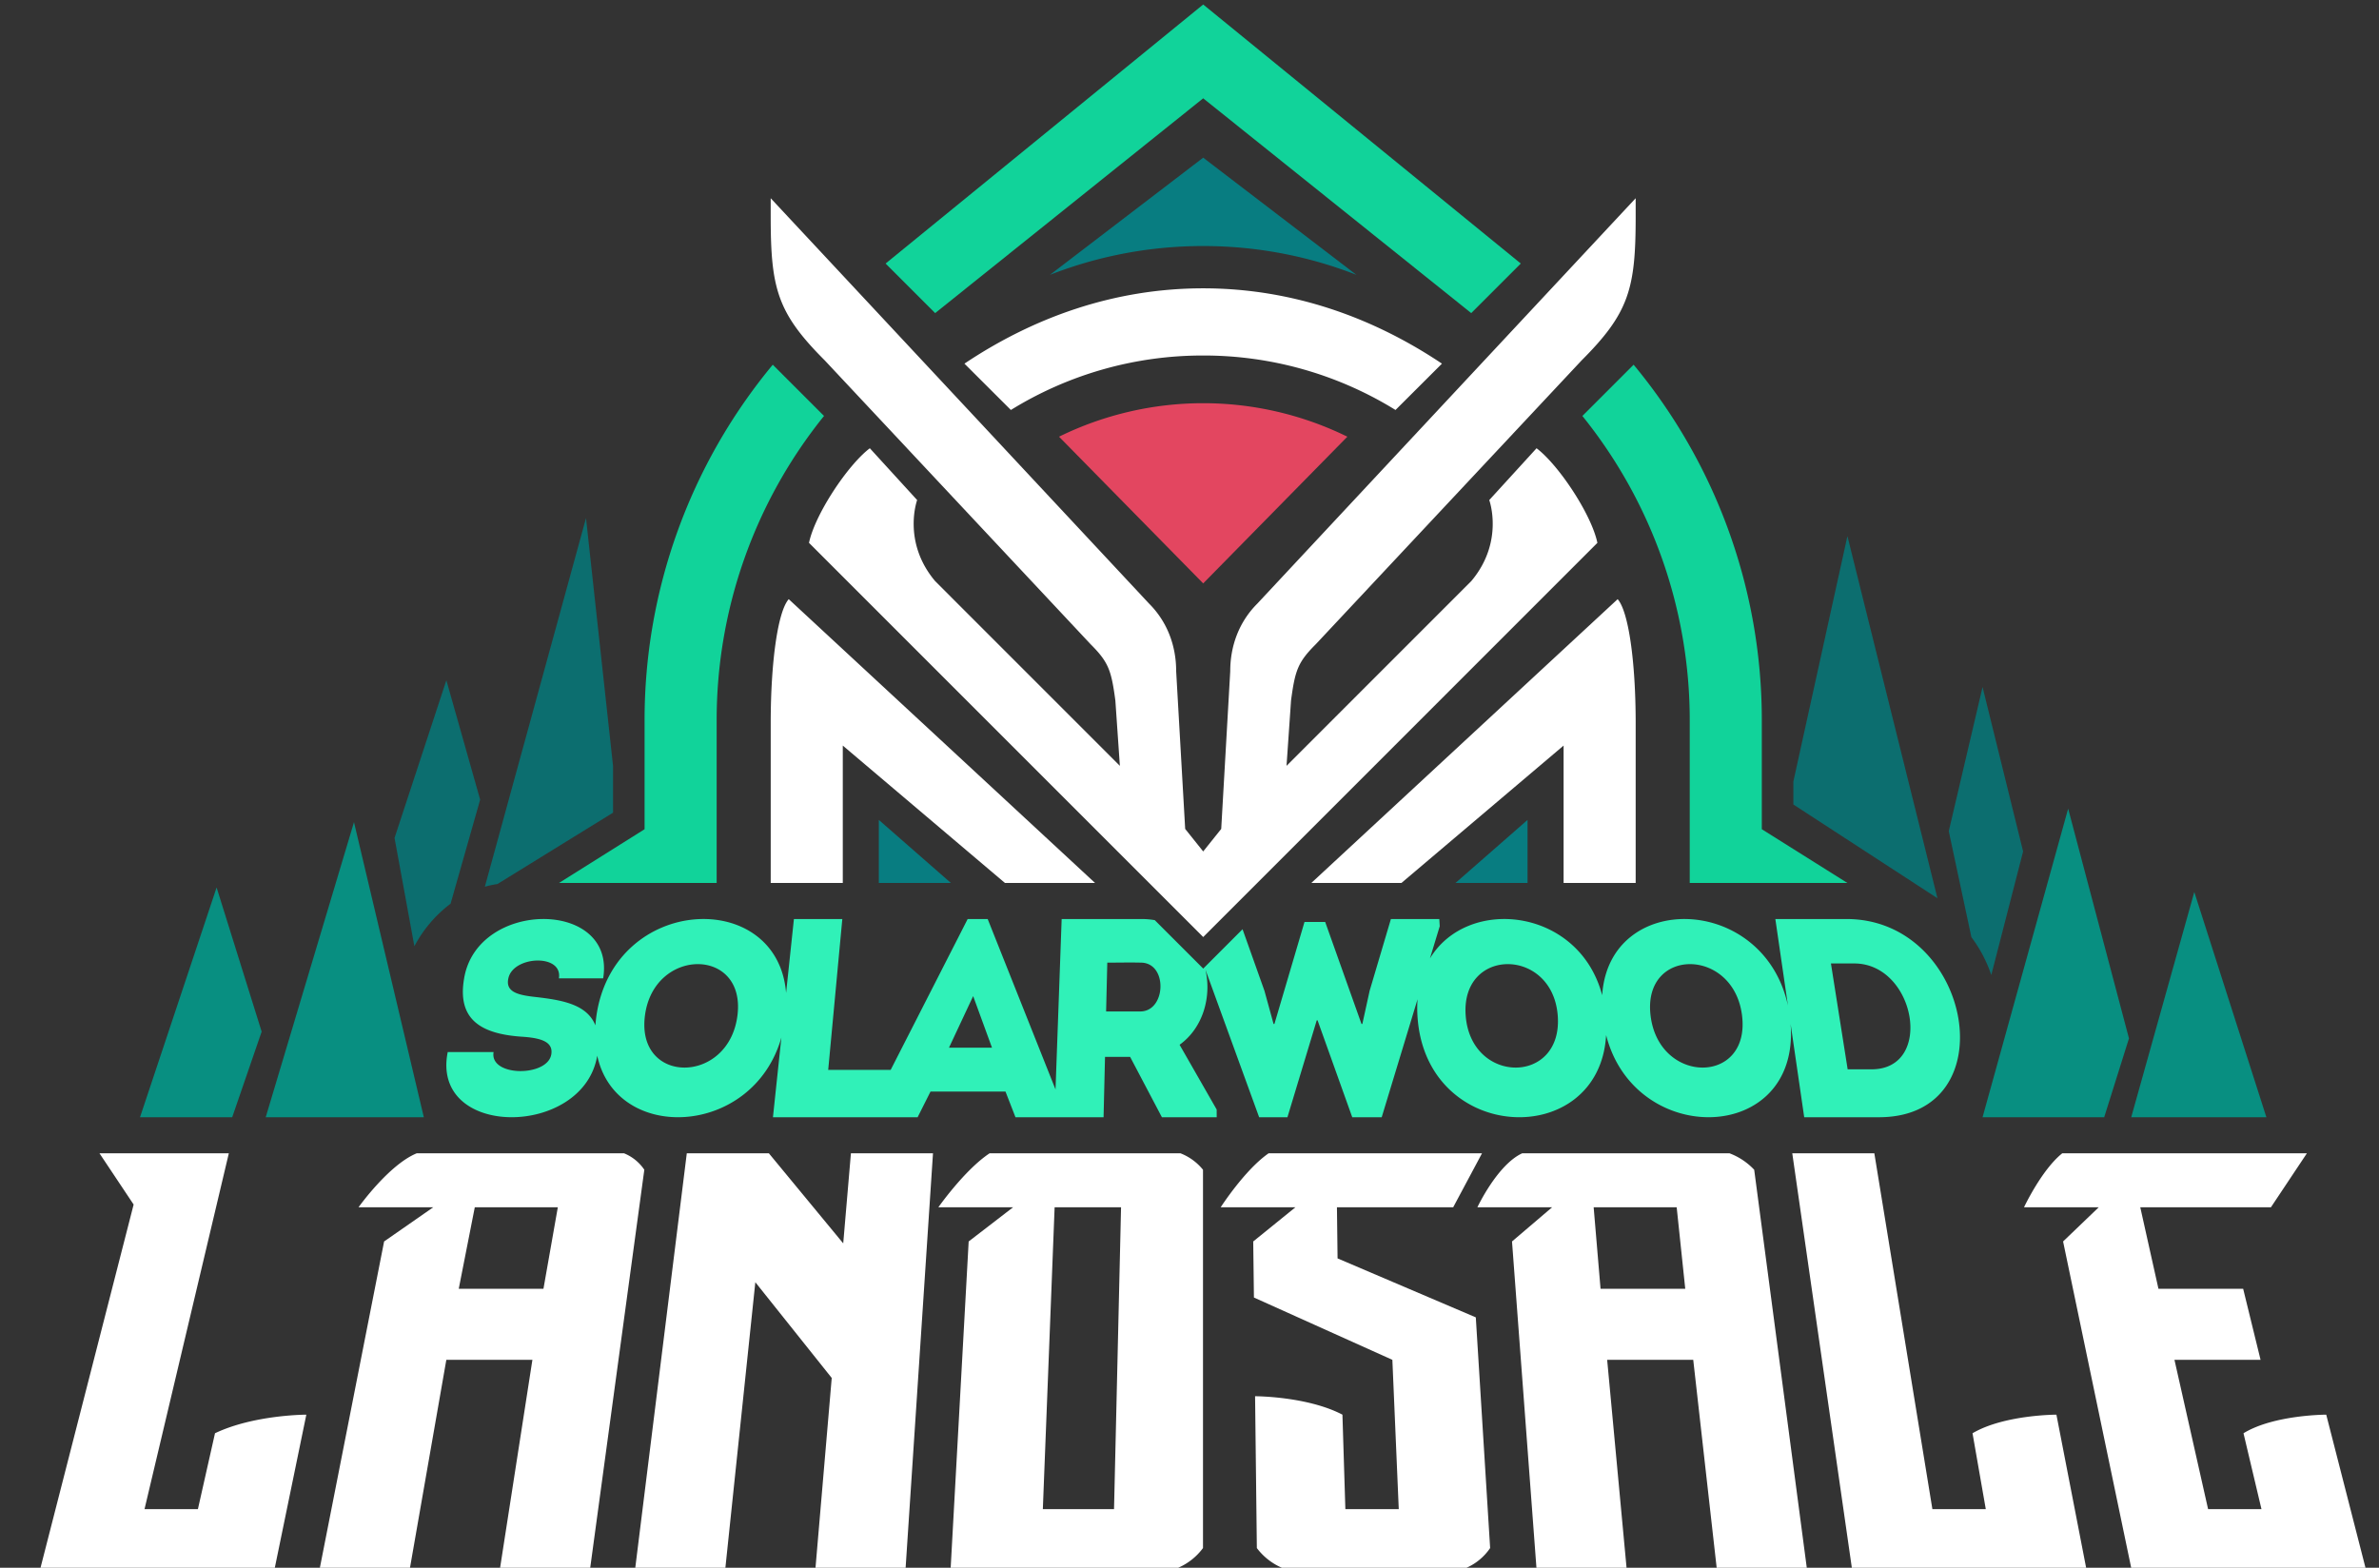
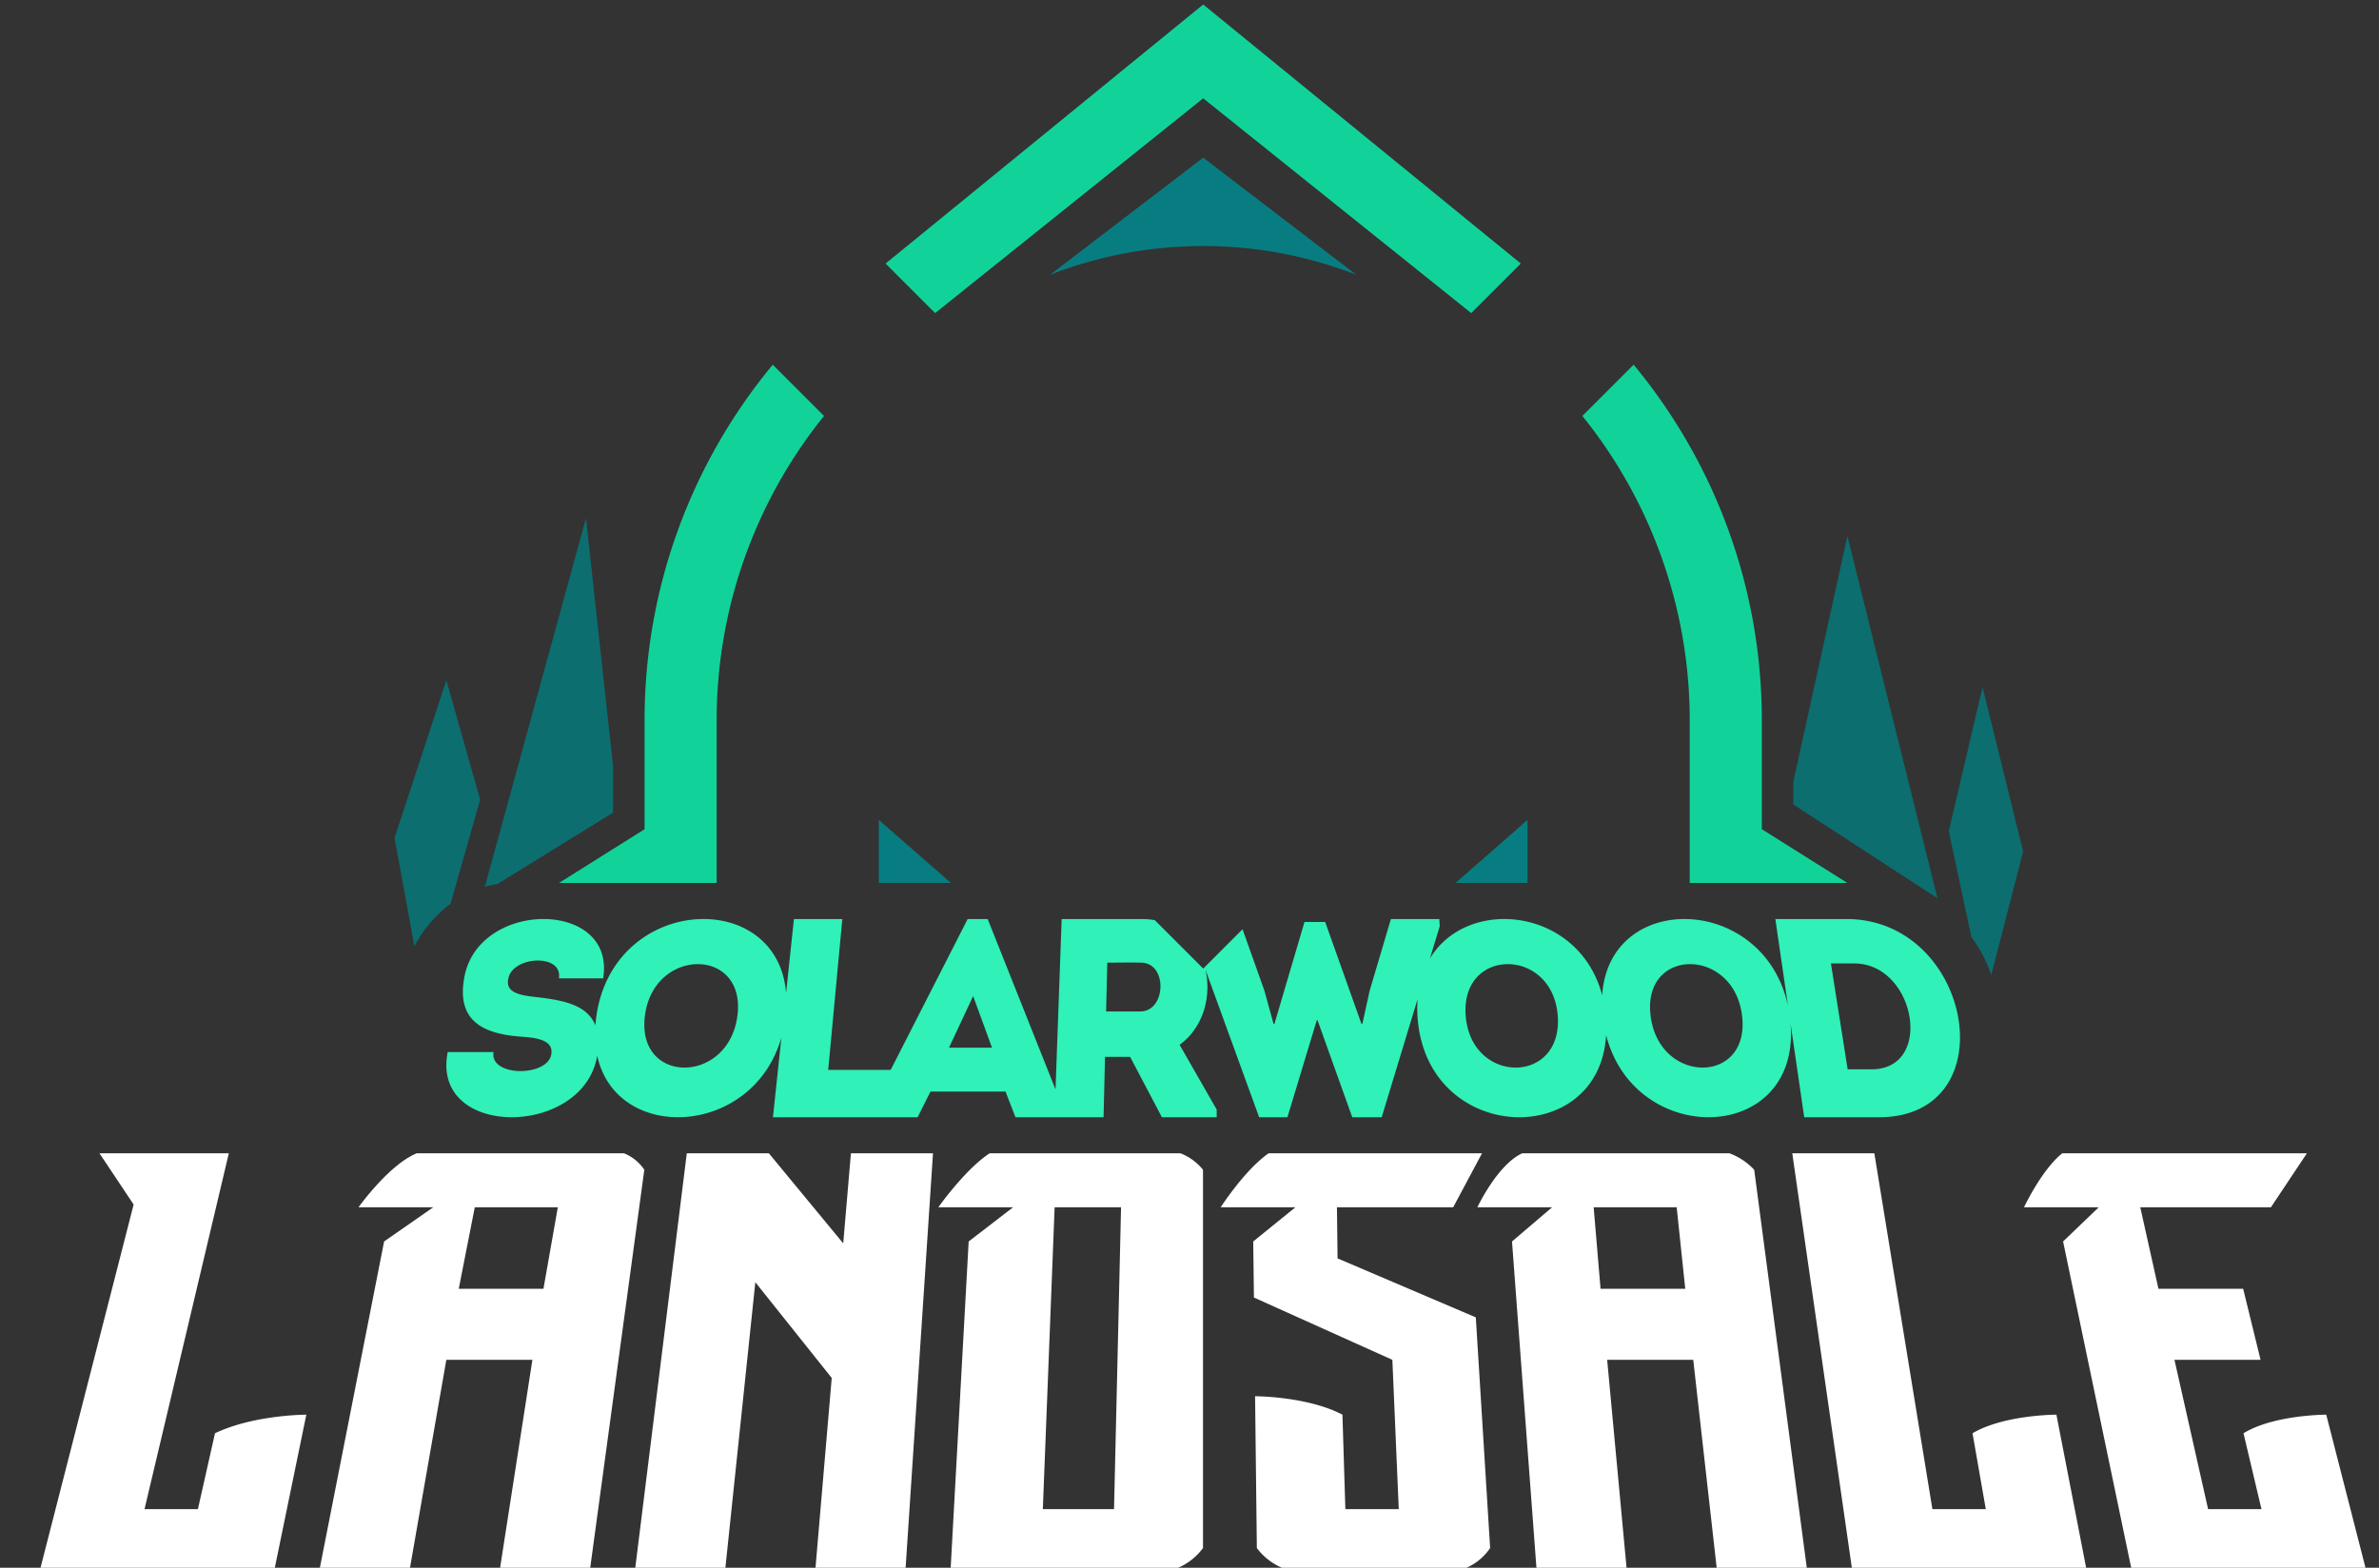
<svg xmlns="http://www.w3.org/2000/svg" id="solarwood_draft1_copy" data-name="solarwood draft1 copy" width="1056" height="696" viewBox="0 0 1056 696">
  <rect x="0" y="0" width="1056" height="696" fill="#333333" stroke="none" />
  <defs>
    <style>
      .cls-1 {
        fill: #e34660;
      }

      .cls-1, .cls-2, .cls-3, .cls-4, .cls-5, .cls-6, .cls-7 {
        fill-rule: evenodd;
      }

      .cls-2 {
        fill: #087d81;
      }

      .cls-3 {
        fill: #0c6e6f;
      }

      .cls-4 {
        fill: #088f81;
      }

      .cls-5 {
        fill: #11d39a;
      }

      .cls-6 {
        fill: #fff;
      }

      .cls-7 {
        fill: #30f1b8;
      }
    </style>
  </defs>
-   <path id="red" class="cls-1" d="M534.078,259l-63.991-65.127a145.1,145.1,0,0,1,127.982,0Z" />
  <path id="dark" class="cls-2" d="M678.056,392V364l-32,28h32ZM390.1,392V364l32,28h-32ZM534.078,109.232a186.243,186.243,0,0,0-68,12.774l68-52.006,68,52.006A186.253,186.253,0,0,0,534.078,109.232Z" />
  <path id="tree2" class="cls-3" d="M883.9,432.86a59.829,59.829,0,0,0-8.834-16.823L865.028,369l15-64,18,73ZM796.038,347l24-109L860,398.773l-63.957-41.616V347ZM220.807,392.468a44.785,44.785,0,0,0-5.588,1.193L260.12,230l12,110v20.79ZM183.938,420.1L175.132,372l23-70,15,53L200.005,401.2A56.677,56.677,0,0,0,183.938,420.1Z" />
-   <path id="tree1" class="cls-4" d="M974.012,396l32,100H946.016ZM188.13,496l-31-131L117.946,496H188.13ZM62.15,496L96.144,394l20,64L103.07,496H62.15ZM918.02,359L880.026,496h53.992l11-35Z" />
-   <path id="lightgreen" class="cls-5" d="M750.045,392V320a215.1,215.1,0,0,0-47.657-135.336l22.747-22.75A247.006,247.006,0,0,1,782.041,320v48.136L820.035,392h-69.99ZM534.078,43.647L415.1,139l-22-22L534.078,2,675.057,117l-22,22ZM318.111,392h-69.99l37.995-23.864V320a247.005,247.005,0,0,1,56.905-158.086l22.747,22.75A215.1,215.1,0,0,0,318.111,320v72Z" />
-   <path id="white" class="cls-6" d="M694.054,392V331l-71.989,61H582.071L718.05,266c4.8,5.4,8,27.6,8,55v71h-32ZM584.071,286c-8,8-9.2,11.6-11,25l-2,29,81.987-82c14.748-17.5,8-36,8-36l21-23c9.8,7.4,24.4,29.4,27,42L534.078,416,359.105,241c2.6-12.6,17.2-34.6,27-42l21,23s-6.749,18.5,8,36l81.988,82-2-29c-1.8-13.4-3-17-11-25L366.1,160c-21.157-21.159-24-32-24-64V88L510.082,268c8,8,12,18.6,12,30l4,70,8,10,8-10,4-70c0-11.4,4-22,12-30L726.049,88v8c0,32-2.84,42.841-24,64ZM534.078,157.827a161.862,161.862,0,0,0-85.364,24.184L428.1,161.439C458.683,140.96,494.477,128,534.078,128s75.395,12.96,105.982,33.439l-20.618,20.572A161.862,161.862,0,0,0,534.078,157.827ZM486.085,392H446.091L374.1,331v61H342.107V321c0-27.4,3.2-49.6,8-55Z" />
+   <path id="lightgreen" class="cls-5" d="M750.045,392V320a215.1,215.1,0,0,0-47.657-135.336l22.747-22.75A247.006,247.006,0,0,1,782.041,320v48.136L820.035,392h-69.99ZM534.078,43.647L415.1,139l-22-22L534.078,2,675.057,117l-22,22ZM318.111,392h-69.99l37.995-23.864V320a247.005,247.005,0,0,1,56.905-158.086l22.747,22.75A215.1,215.1,0,0,0,318.111,320v72" />
  <path id="landsale" class="cls-6" d="M87.847,669.979l7.589-33.689c17.33-8.249,40.539-8.249,40.539-8.249L121.986,696h-104L59.317,534.751,44.152,512h57.424L64.15,669.979h23.7Zm557.2-134.013h-51.6l0.278,22.7,61.361,26.179,6.363,102.407A24.671,24.671,0,0,1,650.994,696h-82a27.457,27.457,0,0,1-11.1-8.748l-0.785-67.392s23.113,0,38.776,8.181l1.3,41.938h23.7L618.05,603.7,556.6,576.04l-0.313-24.892,18.737-15.182H541.847S552.552,519.314,563.135,512h94.711Zm387.531,92.075L1050,696H946L915.771,551.148,931.6,535.966H898.43s7.818-16.652,16.98-23.966H1024l-15.99,24-0.01-.034H950.031l8.071,36.186h37.6l7.723,31.546H965.208l14.93,66.281h23.692l-7.976-33.689C1009.37,628.041,1032.58,628.041,1032.58,628.041ZM522.992,696h-101l7.985-144.852L449.7,535.966H416.529S428.216,519.314,439.281,512h84.694a24.1,24.1,0,0,1,10.018,7.314V687.252A26.994,26.994,0,0,1,522.992,696ZM497.617,535.966H468.13L462.9,669.979h31.6ZM221.988,696l14.339-92.3H198.119L181.988,696h-40L170.5,551.148l21.817-15.182H159.149S172.633,517.022,185,512h91.979a19.825,19.825,0,0,1,9.023,7.314L261.988,696h-40Zm25.621-160.034H210.751l-7.119,36.186h37.6ZM361.99,696l7.2-84.254-33.908-42.5L321.99,696h-40l22.868-184h36.427l33.01,39.994L377.711,512h36.428L401.991,696h-40ZM762,696l-10.4-92.3H713.392L722,696H682L671.158,551.148l17.808-15.182H655.793S664.679,517.022,675.7,512h91.979a29.013,29.013,0,0,1,10.983,7.314L802,696H762ZM744.253,535.966H707.4l3.056,36.186h37.6ZM822,696l-26.44-184h36.427l25.769,157.979h23.7l-5.888-33.689c14.031-8.249,37.239-8.249,37.239-8.249L926,696H822Z" />
  <path id="solarwood" class="cls-7" d="M834.259,496h-33.4l-6.029-41.405c4.167,53.493-69.091,55.142-81.9,4.946-3.01,51.447-80.737,48.443-83.77-9.031a54.458,54.458,0,0,1,.072-6.906l-15.923,52.412H600.249l-15.4-43.032h-0.371l-13.011,43.032H558.92l-23.843-65.548c2.769,12-1,25.817-11.474,33.359l16.461,28.746L540.075,496H515.754l-14.11-26.8H490.5L489.853,496h-39.1l-4.431-11.4H413.043L407.317,496H343.1l3.743-35.385c-12.645,44.314-73.333,47-81.739,8.051-6.091,36.467-74.055,36.934-66.365-1.6H219.1c-1.938,11.017,23.976,11.141,25.617.985,0.972-6.015-5.613-7.36-13.74-7.849-17.581-1.342-28.121-7.659-24.957-25.874,5.869-35.111,67.491-35.111,61.712,0H248.085c1.784-10.962-19.972-10.025-22.378-.237-1.57,6.307,4.233,7.622,11.4,8.459,11.8,1.338,23.354,3.079,27.179,12.66,0.113-1.528.277-3.088,0.522-4.7,8.1-53.25,80.328-56.476,84.123-9.689L352.406,408H373.89c-4.153,44.425-2.742,29.327-6.262,66.98h27.727l34.172-66.968h8.894l30.109,75.648q1.4-38.847,2.724-75.66H506.8a34.1,34.1,0,0,1,5.786.5l21.507,21.506,17.455-17.473,9.719,27.322L565.32,454.6h0.372l13.357-45.3h9.18l16.124,45.3h0.371l3.237-14.744L617.4,408h21.483l0.191,3.206L634.728,425.5c16.851-27.893,66.262-22.448,76.453,16.342,2.986-46.607,71.721-45.075,82.462,4.6L788.046,408h31.8C875.558,408.244,891.124,495.736,834.259,496ZM286.33,450.507c-4.378,31.26,37.39,31.26,41.051,0C330.891,420.536,290.528,420.536,286.33,450.507Zm145.641-8.284-10.725,22.889H440.33Zm74.521-14.861c-4.914-.123-10.066,0-14.983,0-0.169,7-.354,14.68-0.523,21.673h15.167C517.646,449.035,518.43,427.484,506.492,427.362Zm184.936,23.145c-2.625-29.971-42.795-29.971-40.855,0C652.6,481.767,694.166,481.767,691.428,450.507Zm81.795,0c-3.983-29.971-43.9-29.971-40.6,0C736.069,481.767,777.376,481.767,773.223,450.507Zm49.851-22.778H812.721l7.424,46.994h10.628C858.658,474.723,850.236,427.729,823.074,427.729Z" />
</svg>